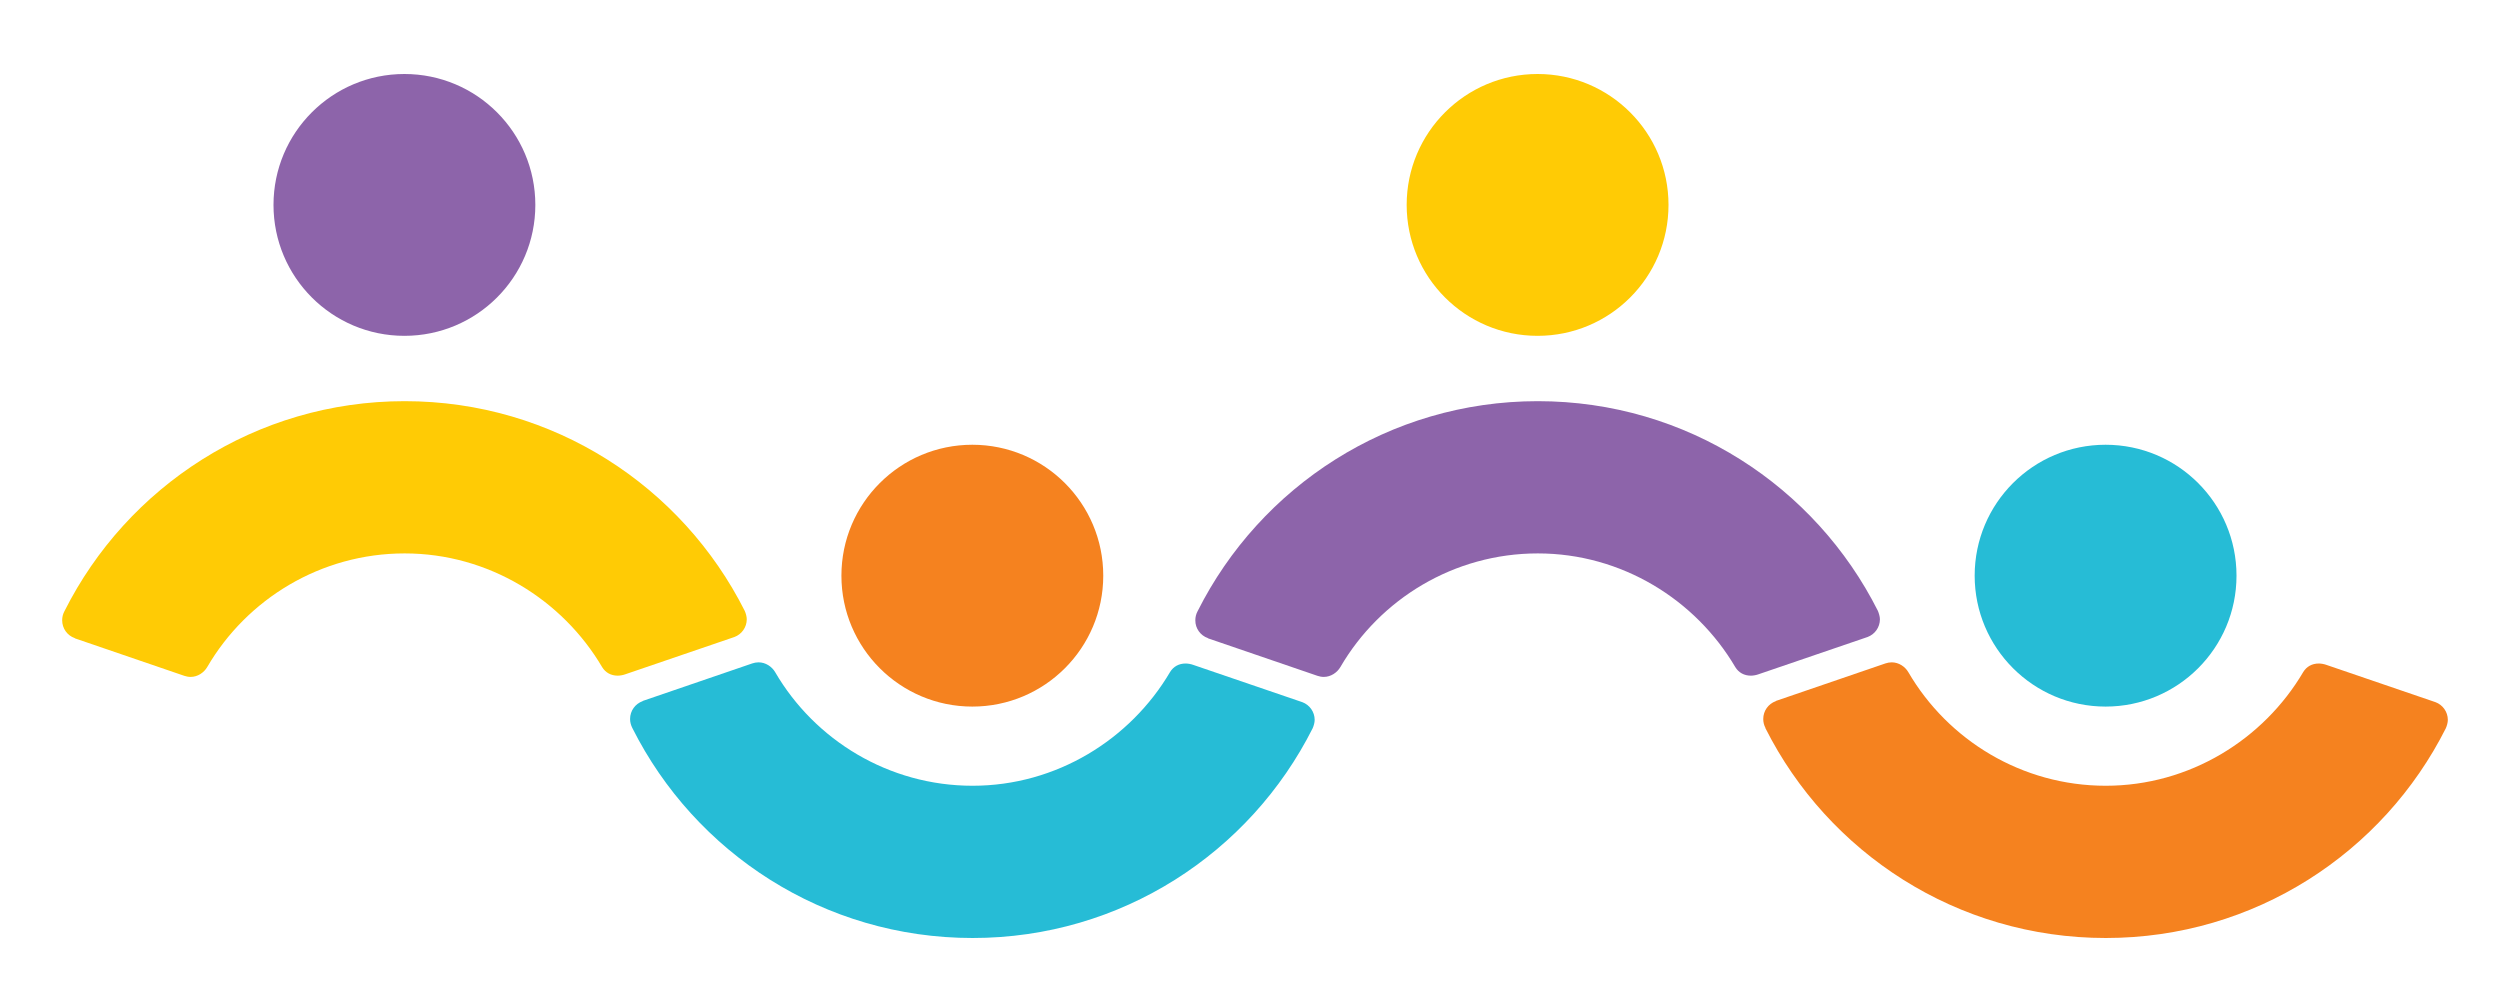
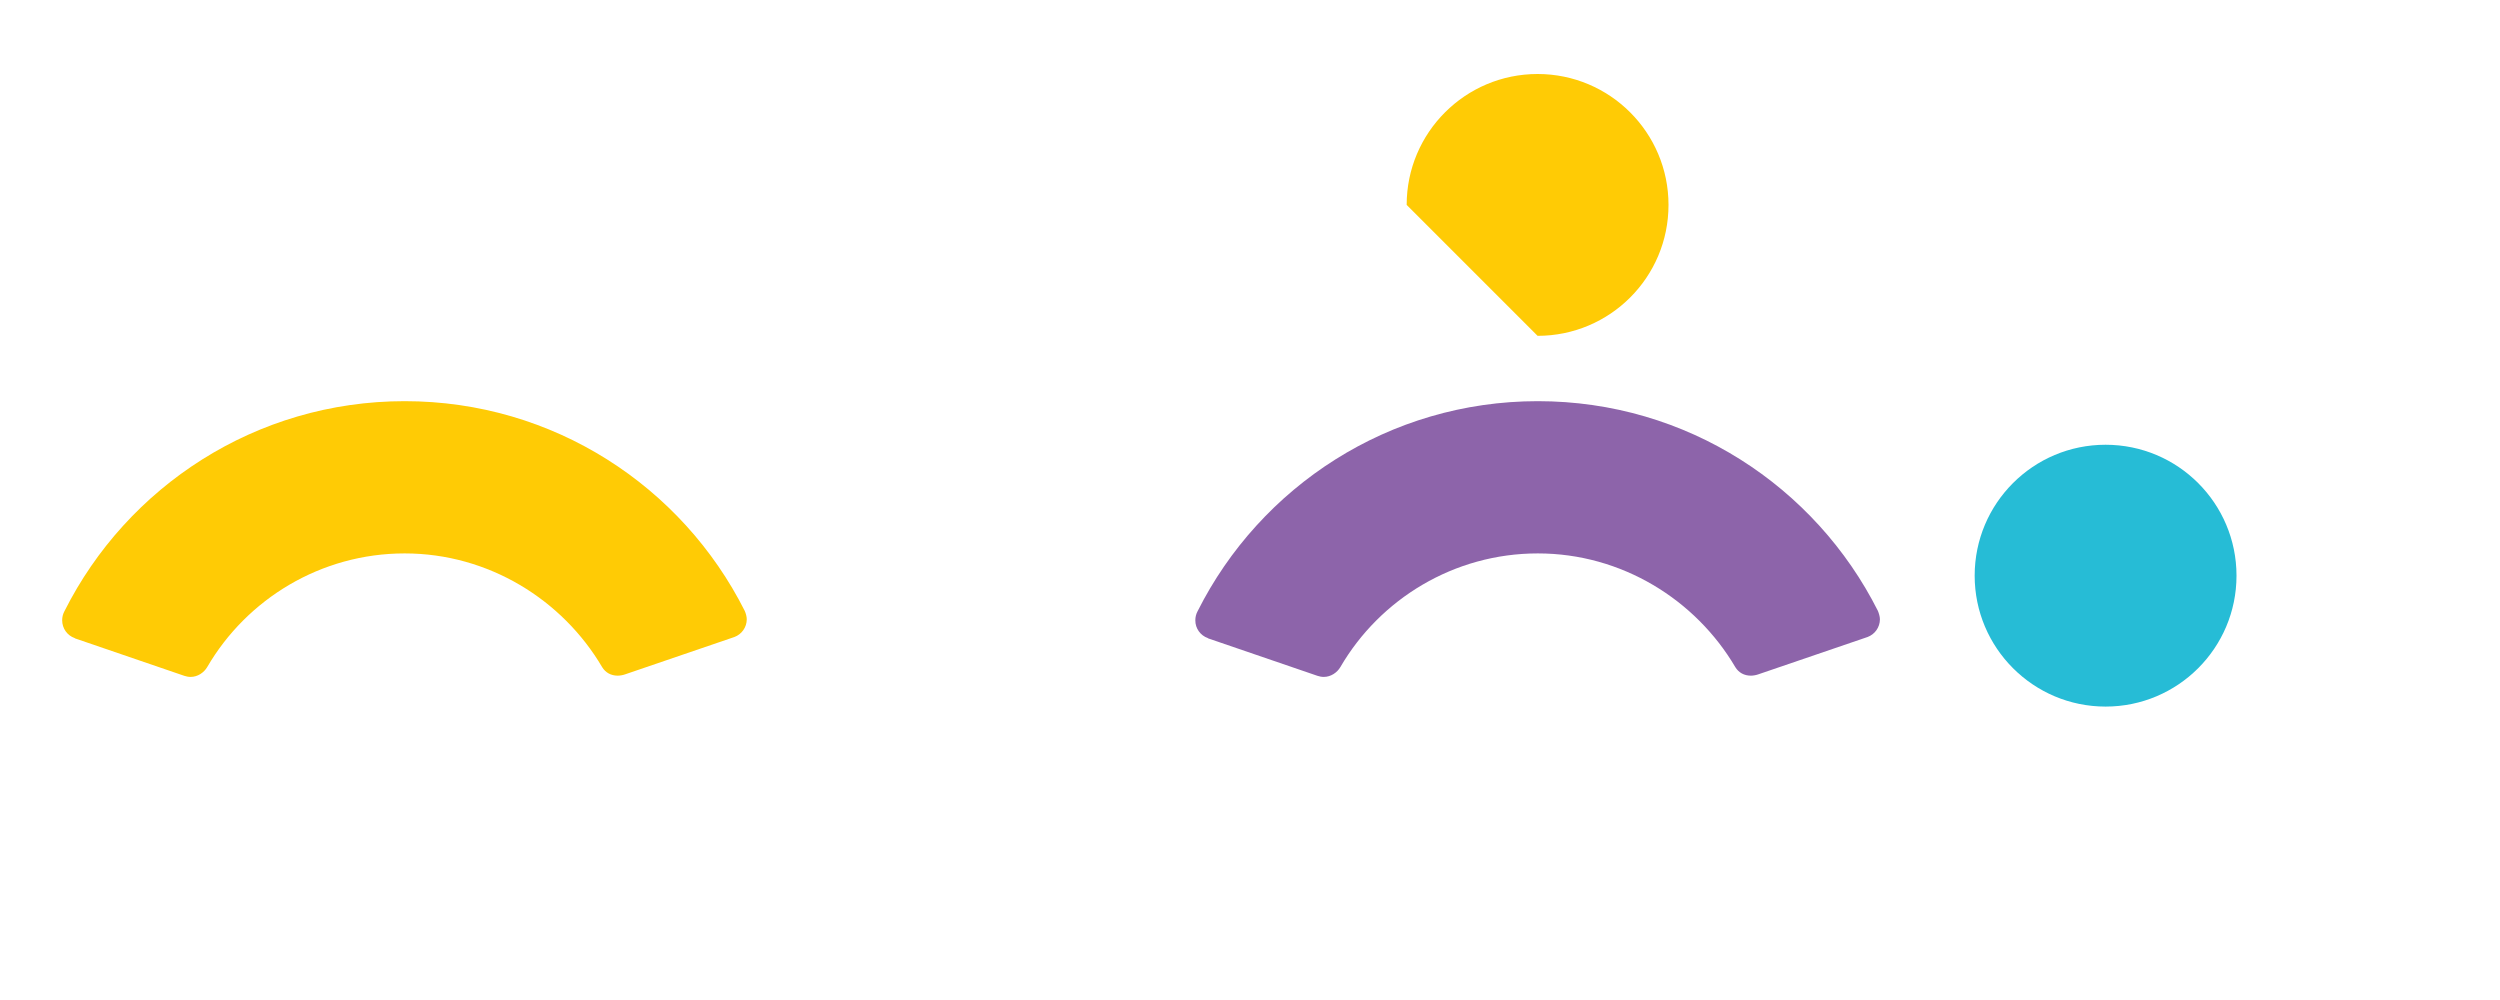
<svg xmlns="http://www.w3.org/2000/svg" width="300" height="120">
  <defs>
    <style>.cls-1{fill:#26bcd6;}.cls-2{fill:#ffcb05;}.cls-3{fill:#231f20;}.cls-4{fill:#8d64aa;}.cls-5{fill:#f5821f;}</style>
  </defs>
  <g class="layer">
    <title>Layer 1</title>
-     <path class="cls-4" d="m32.82,24.59c0,-8.68 7.03,-15.71 15.71,-15.71s15.71,7.03 15.71,15.71s-7.03,15.71 -15.71,15.71s-15.71,-7.04 -15.71,-15.71z" id="svg_1" />
    <path class="cls-2" d="m88.13,76.44l-13.11,4.48c-0.24,0.09 -0.62,0.16 -0.89,0.16c-0.82,0 -1.47,-0.37 -1.87,-1.02c-4.76,-8.09 -13.64,-13.65 -23.7,-13.65s-18.94,5.48 -23.69,13.63c-0.39,0.67 -1.15,1.19 -1.99,1.19c-0.27,0 -0.52,-0.05 -0.76,-0.13l-13.11,-4.49l-0.05,-0.04c-0.88,-0.31 -1.5,-1.15 -1.5,-2.14c0,-0.38 0.09,-0.74 0.26,-1.06l0.02,-0.04c7.51,-14.94 22.96,-25.19 40.82,-25.19s33.3,10.24 40.81,25.17c0.12,0.27 0.24,0.68 0.24,1c0,0.98 -0.62,1.81 -1.48,2.13" id="svg_2" />
-     <path class="cls-5" d="m100.97,69.08c0,-8.68 7.04,-15.71 15.71,-15.71s15.71,7.03 15.71,15.71s-7.04,15.71 -15.71,15.71s-15.71,-7.04 -15.71,-15.71z" id="svg_3" />
-     <path class="cls-1" d="m156.28,84.26l-13.11,-4.48c-0.24,-0.09 -0.62,-0.16 -0.89,-0.16c-0.82,0 -1.47,0.37 -1.87,1.02c-4.76,8.09 -13.64,13.65 -23.7,13.65s-18.94,-5.48 -23.69,-13.63c-0.39,-0.67 -1.15,-1.18 -1.99,-1.18c-0.27,0 -0.52,0.05 -0.76,0.13l-13.11,4.49l-0.05,0.04c-0.88,0.32 -1.5,1.15 -1.5,2.14c0,0.38 0.1,0.74 0.26,1.06l0.02,0.04c7.51,14.94 22.96,25.18 40.82,25.18s33.3,-10.24 40.81,-25.17c0.12,-0.27 0.24,-0.68 0.24,-1c0,-0.98 -0.62,-1.81 -1.48,-2.13" id="svg_4" />
-     <path class="cls-2" d="m168.8,24.59c0,-8.68 7.04,-15.71 15.71,-15.71s15.71,7.03 15.71,15.71s-7.03,15.71 -15.71,15.71s-15.71,-7.04 -15.71,-15.71z" id="svg_5" />
+     <path class="cls-2" d="m168.8,24.59c0,-8.68 7.04,-15.71 15.71,-15.71s15.71,7.03 15.71,15.71s-7.03,15.71 -15.71,15.71z" id="svg_5" />
    <path class="cls-4" d="m224.11,76.44l-13.11,4.48c-0.24,0.09 -0.62,0.16 -0.89,0.16c-0.82,0 -1.47,-0.37 -1.87,-1.02c-4.76,-8.09 -13.63,-13.65 -23.7,-13.65s-18.94,5.48 -23.69,13.63c-0.39,0.67 -1.15,1.19 -1.99,1.19c-0.27,0 -0.52,-0.05 -0.76,-0.13l-13.11,-4.49l-0.05,-0.04c-0.88,-0.31 -1.51,-1.15 -1.5,-2.14c0,-0.38 0.09,-0.74 0.26,-1.06l0.02,-0.04c7.51,-14.94 22.96,-25.19 40.82,-25.19s33.3,10.24 40.81,25.17c0.11,0.27 0.24,0.68 0.24,1c0,0.98 -0.62,1.81 -1.48,2.13" id="svg_6" />
    <path class="cls-1" d="m236.96,69.08c0,-8.68 7.03,-15.71 15.71,-15.71s15.71,7.03 15.71,15.71s-7.04,15.71 -15.71,15.71s-15.71,-7.04 -15.71,-15.71z" id="svg_7" />
-     <path class="cls-5" d="m292.26,84.26l-13.11,-4.48c-0.24,-0.09 -0.62,-0.16 -0.89,-0.16c-0.82,0 -1.47,0.37 -1.87,1.02c-4.76,8.09 -13.64,13.65 -23.7,13.65s-18.94,-5.48 -23.69,-13.63c-0.39,-0.67 -1.15,-1.18 -1.99,-1.18c-0.27,0 -0.52,0.05 -0.76,0.13l-13.11,4.49l-0.05,0.04c-0.88,0.32 -1.5,1.15 -1.5,2.14c0,0.38 0.09,0.74 0.26,1.06l0,0.04c7.52,14.94 22.98,25.18 40.84,25.18s33.3,-10.24 40.81,-25.17c0.12,-0.27 0.24,-0.68 0.24,-1c0,-0.98 -0.62,-1.81 -1.48,-2.13" id="svg_8" />
  </g>
</svg>